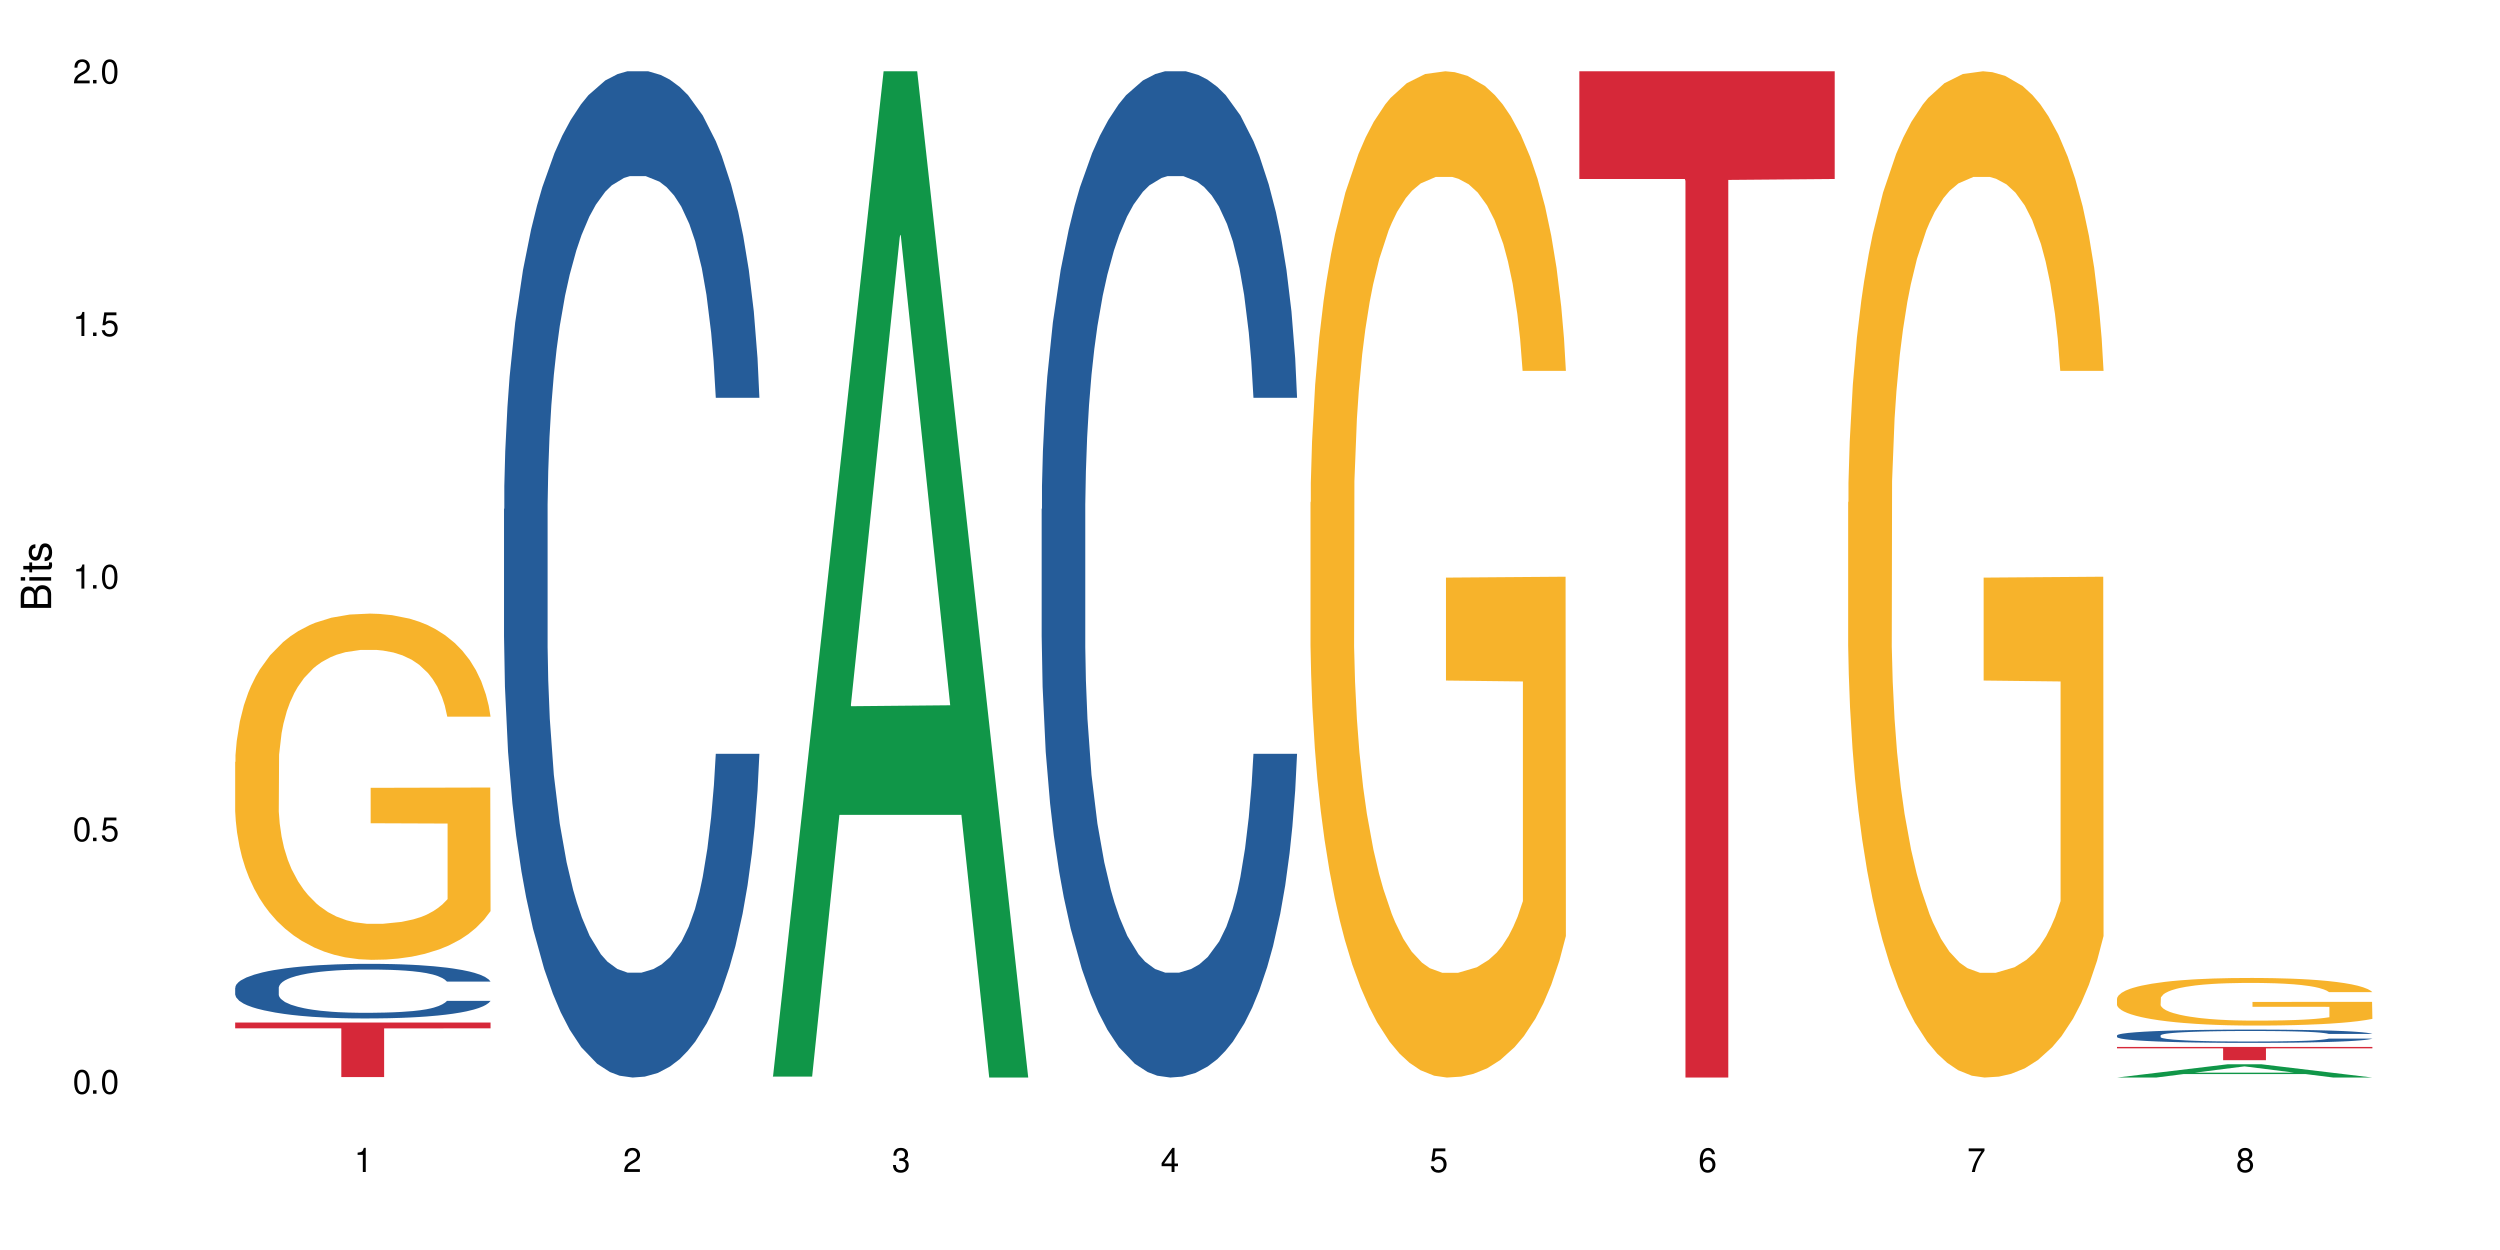
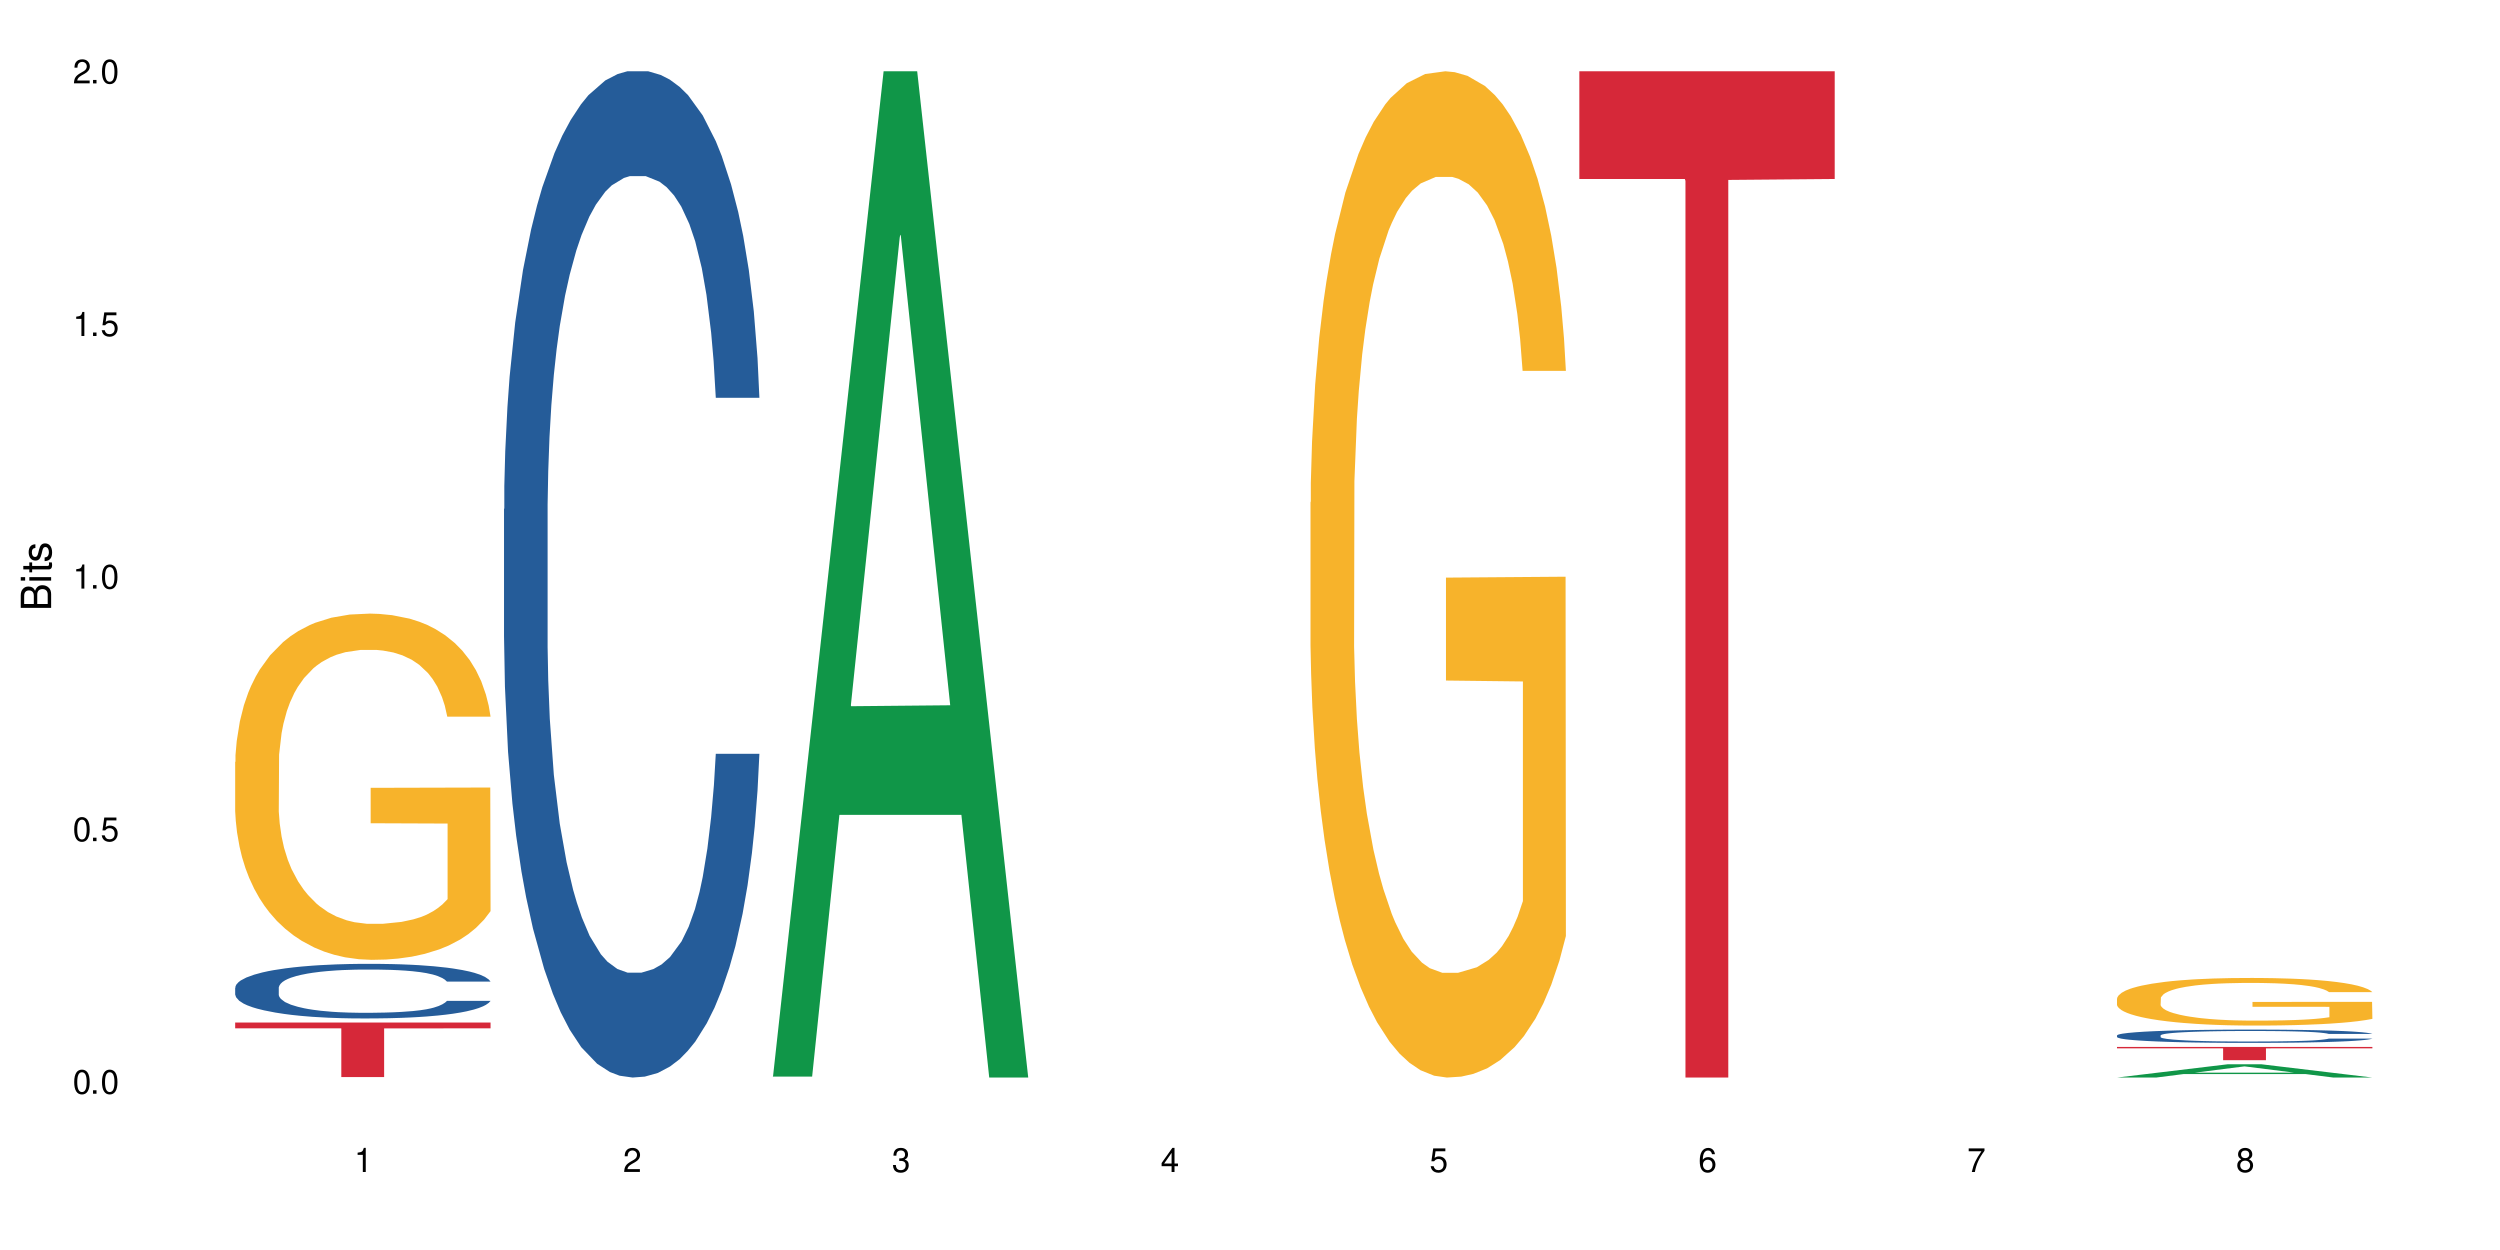
<svg xmlns="http://www.w3.org/2000/svg" xmlns:xlink="http://www.w3.org/1999/xlink" width="720" height="360" viewBox="0 0 720 360">
  <defs>
    <g>
      <g id="glyph-0-0">
</g>
      <g id="glyph-0-1">
        <path d="M 2.641 -6.938 C 2 -6.938 1.422 -6.656 1.078 -6.172 C 0.641 -5.562 0.406 -4.641 0.406 -3.359 C 0.406 -1.016 1.188 0.219 2.641 0.219 C 4.078 0.219 4.859 -1.016 4.859 -3.297 C 4.859 -4.641 4.656 -5.547 4.203 -6.172 C 3.844 -6.656 3.281 -6.938 2.641 -6.938 Z M 2.641 -6.188 C 3.547 -6.188 4 -5.25 4 -3.375 C 4 -1.406 3.562 -0.484 2.625 -0.484 C 1.734 -0.484 1.281 -1.438 1.281 -3.344 C 1.281 -5.25 1.734 -6.188 2.641 -6.188 Z M 2.641 -6.188 " />
      </g>
      <g id="glyph-0-2">
        <path d="M 1.828 -1 L 0.828 -1 L 0.828 0 L 1.828 0 Z M 1.828 -1 " />
      </g>
      <g id="glyph-0-3">
        <path d="M 4.562 -6.797 L 1.062 -6.797 L 0.547 -3.094 L 1.328 -3.094 C 1.719 -3.562 2.047 -3.734 2.578 -3.734 C 3.484 -3.734 4.062 -3.109 4.062 -2.094 C 4.062 -1.125 3.484 -0.531 2.578 -0.531 C 1.828 -0.531 1.375 -0.906 1.188 -1.672 L 0.328 -1.672 C 0.453 -1.109 0.547 -0.844 0.75 -0.594 C 1.125 -0.078 1.828 0.219 2.594 0.219 C 3.969 0.219 4.922 -0.781 4.922 -2.219 C 4.922 -3.562 4.031 -4.484 2.719 -4.484 C 2.25 -4.484 1.859 -4.359 1.469 -4.062 L 1.734 -5.969 L 4.562 -5.969 Z M 4.562 -6.797 " />
      </g>
      <g id="glyph-0-4">
        <path d="M 2.484 -4.938 L 2.484 0 L 3.328 0 L 3.328 -6.938 L 2.766 -6.938 C 2.469 -5.875 2.281 -5.734 0.984 -5.562 L 0.984 -4.938 Z M 2.484 -4.938 " />
      </g>
      <g id="glyph-0-5">
        <path d="M 4.859 -0.828 L 1.281 -0.828 C 1.359 -1.406 1.672 -1.781 2.5 -2.281 L 3.469 -2.828 C 4.406 -3.344 4.906 -4.062 4.906 -4.906 C 4.906 -5.484 4.672 -6.031 4.266 -6.406 C 3.859 -6.766 3.375 -6.938 2.719 -6.938 C 1.859 -6.938 1.219 -6.625 0.844 -6.031 C 0.609 -5.672 0.5 -5.234 0.484 -4.531 L 1.328 -4.531 C 1.359 -5.016 1.406 -5.281 1.531 -5.516 C 1.75 -5.938 2.188 -6.203 2.703 -6.203 C 3.469 -6.203 4.031 -5.641 4.031 -4.891 C 4.031 -4.344 3.719 -3.859 3.125 -3.516 L 2.234 -3 C 0.812 -2.172 0.406 -1.531 0.328 -0.016 L 4.859 -0.016 Z M 4.859 -0.828 " />
      </g>
      <g id="glyph-0-6">
        <path d="M 2.125 -3.188 L 2.578 -3.188 C 3.5 -3.188 3.984 -2.766 3.984 -1.922 C 3.984 -1.062 3.469 -0.531 2.594 -0.531 C 1.656 -0.531 1.203 -1 1.156 -2.016 L 0.312 -2.016 C 0.344 -1.453 0.438 -1.094 0.609 -0.781 C 0.953 -0.109 1.625 0.219 2.547 0.219 C 3.953 0.219 4.859 -0.625 4.859 -1.938 C 4.859 -2.828 4.516 -3.297 3.703 -3.594 C 4.344 -3.844 4.656 -4.328 4.656 -5.031 C 4.656 -6.219 3.875 -6.938 2.578 -6.938 C 1.203 -6.938 0.484 -6.172 0.453 -4.703 L 1.297 -4.703 C 1.312 -5.125 1.344 -5.359 1.453 -5.578 C 1.641 -5.969 2.062 -6.203 2.594 -6.203 C 3.344 -6.203 3.797 -5.75 3.797 -5 C 3.797 -4.516 3.609 -4.219 3.25 -4.047 C 3.016 -3.953 2.703 -3.922 2.125 -3.906 Z M 2.125 -3.188 " />
      </g>
      <g id="glyph-0-7">
        <path d="M 3.141 -1.672 L 3.141 0 L 3.984 0 L 3.984 -1.672 L 4.984 -1.672 L 4.984 -2.438 L 3.984 -2.438 L 3.984 -6.938 L 3.359 -6.938 L 0.266 -2.578 L 0.266 -1.672 Z M 3.141 -2.438 L 1 -2.438 L 3.141 -5.5 Z M 3.141 -2.438 " />
      </g>
      <g id="glyph-0-8">
        <path d="M 4.781 -5.125 C 4.609 -6.266 3.891 -6.938 2.844 -6.938 C 2.094 -6.938 1.422 -6.578 1.031 -5.953 C 0.594 -5.266 0.406 -4.422 0.406 -3.172 C 0.406 -2 0.578 -1.25 0.984 -0.641 C 1.359 -0.078 1.953 0.219 2.703 0.219 C 3.984 0.219 4.922 -0.75 4.922 -2.094 C 4.922 -3.375 4.062 -4.281 2.844 -4.281 C 2.172 -4.281 1.641 -4.031 1.281 -3.516 C 1.281 -5.234 1.828 -6.188 2.797 -6.188 C 3.391 -6.188 3.797 -5.797 3.938 -5.125 Z M 2.734 -3.531 C 3.547 -3.531 4.062 -2.953 4.062 -2.031 C 4.062 -1.156 3.484 -0.531 2.703 -0.531 C 1.922 -0.531 1.328 -1.188 1.328 -2.078 C 1.328 -2.938 1.906 -3.531 2.734 -3.531 Z M 2.734 -3.531 " />
      </g>
      <g id="glyph-0-9">
        <path d="M 4.984 -6.797 L 0.438 -6.797 L 0.438 -5.969 L 4.109 -5.969 C 2.5 -3.656 1.828 -2.234 1.328 0 L 2.219 0 C 2.594 -2.172 3.453 -4.047 4.984 -6.094 Z M 4.984 -6.797 " />
      </g>
      <g id="glyph-0-10">
        <path d="M 3.75 -3.656 C 4.469 -4.094 4.688 -4.438 4.688 -5.078 C 4.688 -6.172 3.844 -6.938 2.641 -6.938 C 1.438 -6.938 0.594 -6.172 0.594 -5.094 C 0.594 -4.438 0.812 -4.094 1.516 -3.656 C 0.734 -3.266 0.359 -2.703 0.359 -1.922 C 0.359 -0.656 1.281 0.219 2.641 0.219 C 3.984 0.219 4.922 -0.656 4.922 -1.922 C 4.922 -2.703 4.531 -3.266 3.75 -3.656 Z M 2.641 -6.188 C 3.359 -6.188 3.812 -5.75 3.812 -5.062 C 3.812 -4.406 3.344 -3.984 2.641 -3.984 C 1.922 -3.984 1.453 -4.406 1.453 -5.078 C 1.453 -5.75 1.922 -6.188 2.641 -6.188 Z M 2.641 -3.266 C 3.484 -3.266 4.062 -2.719 4.062 -1.906 C 4.062 -1.078 3.484 -0.531 2.625 -0.531 C 1.797 -0.531 1.219 -1.094 1.219 -1.906 C 1.219 -2.719 1.781 -3.266 2.641 -3.266 Z M 2.641 -3.266 " />
      </g>
      <g id="glyph-1-0">
</g>
      <g id="glyph-1-1">
        <path d="M 0 -0.953 L 0 -4.891 C 0 -5.719 -0.234 -6.344 -0.734 -6.797 C -1.188 -7.234 -1.812 -7.469 -2.5 -7.469 C -3.547 -7.469 -4.188 -7 -4.625 -5.875 C -4.984 -6.688 -5.625 -7.094 -6.531 -7.094 C -7.172 -7.094 -7.734 -6.859 -8.141 -6.391 C -8.562 -5.922 -8.75 -5.344 -8.75 -4.5 L -8.75 -0.953 Z M -4.984 -2.062 L -7.766 -2.062 L -7.766 -4.219 C -7.766 -4.844 -7.688 -5.203 -7.453 -5.5 C -7.219 -5.812 -6.859 -5.969 -6.375 -5.969 C -5.891 -5.969 -5.531 -5.812 -5.297 -5.5 C -5.062 -5.203 -4.984 -4.844 -4.984 -4.219 Z M -0.984 -2.062 L -4 -2.062 L -4 -4.781 C -4 -5.766 -3.438 -6.359 -2.484 -6.359 C -1.547 -6.359 -0.984 -5.766 -0.984 -4.781 Z M -0.984 -2.062 " />
      </g>
      <g id="glyph-1-2">
        <path d="M -6.281 -1.797 L -6.281 -0.797 L 0 -0.797 L 0 -1.797 Z M -8.75 -1.797 L -8.75 -0.797 L -7.484 -0.797 L -7.484 -1.797 Z M -8.75 -1.797 " />
      </g>
      <g id="glyph-1-3">
        <path d="M -6.281 -3.047 L -6.281 -2.016 L -8.016 -2.016 L -8.016 -1.016 L -6.281 -1.016 L -6.281 -0.172 L -5.469 -0.172 L -5.469 -1.016 L -0.719 -1.016 C -0.078 -1.016 0.281 -1.453 0.281 -2.234 C 0.281 -2.5 0.25 -2.719 0.188 -3.047 L -0.641 -3.047 C -0.609 -2.906 -0.594 -2.766 -0.594 -2.562 C -0.594 -2.141 -0.719 -2.016 -1.156 -2.016 L -5.469 -2.016 L -5.469 -3.047 Z M -6.281 -3.047 " />
      </g>
      <g id="glyph-1-4">
        <path d="M -4.531 -5.25 C -5.766 -5.25 -6.469 -4.422 -6.469 -2.969 C -6.469 -1.516 -5.719 -0.562 -4.547 -0.562 C -3.562 -0.562 -3.094 -1.062 -2.734 -2.562 L -2.516 -3.484 C -2.344 -4.188 -2.094 -4.469 -1.641 -4.469 C -1.047 -4.469 -0.641 -3.875 -0.641 -3 C -0.641 -2.453 -0.797 -2 -1.062 -1.75 C -1.25 -1.594 -1.422 -1.531 -1.875 -1.469 L -1.875 -0.406 C -0.422 -0.453 0.281 -1.266 0.281 -2.922 C 0.281 -4.5 -0.5 -5.516 -1.719 -5.516 C -2.656 -5.516 -3.172 -4.984 -3.469 -3.734 L -3.703 -2.766 C -3.891 -1.953 -4.156 -1.609 -4.594 -1.609 C -5.188 -1.609 -5.547 -2.125 -5.547 -2.938 C -5.547 -3.75 -5.203 -4.172 -4.531 -4.203 Z M -4.531 -5.25 " />
      </g>
    </g>
  </defs>
  <rect x="-72" y="-36" width="864" height="432" fill="rgb(100%, 100%, 100%)" fill-opacity="1" />
  <path fill-rule="nonzero" fill="rgb(14.51%, 36.078%, 60%)" fill-opacity="1" d="M 67.73 284.438 L 67.82 284.422 L 67.82 284.078 L 68.09 283.531 L 68.719 282.844 L 69.344 282.367 L 70.961 281.52 L 73.203 280.703 L 75.535 280.07 L 77.238 279.695 L 78.766 279.41 L 82.262 278.879 L 84.504 278.605 L 86.926 278.359 L 89.887 278.117 L 92.039 277.973 L 96.883 277.742 L 100.469 277.641 L 103.25 277.598 L 109.262 277.598 L 112.848 277.656 L 115.449 277.727 L 118.32 277.844 L 120.742 277.973 L 124.957 278.289 L 128.727 278.691 L 130.43 278.922 L 133.121 279.367 L 135.184 279.797 L 136.617 280.172 L 138.234 280.703 L 139.668 281.348 L 140.746 282.082 L 141.281 282.699 L 128.727 282.699 L 128.098 282.125 L 127.379 281.68 L 126.035 281.09 L 124.688 280.672 L 122.805 280.258 L 121.102 279.984 L 118.77 279.711 L 116.707 279.539 L 114.555 279.41 L 112.488 279.324 L 108.543 279.238 L 103.969 279.238 L 102.266 279.266 L 98.766 279.379 L 96.883 279.48 L 94.191 279.684 L 92.309 279.867 L 90.066 280.156 L 88.539 280.398 L 86.656 280.773 L 85.312 281.105 L 83.785 281.578 L 82.891 281.938 L 82.082 282.34 L 81.363 282.812 L 80.828 283.316 L 80.469 283.848 L 80.289 284.367 L 80.289 286.594 L 80.469 287.109 L 80.918 287.715 L 82.082 288.59 L 83.785 289.352 L 85.762 289.953 L 87.645 290.387 L 88.719 290.586 L 90.156 290.816 L 92.398 291.105 L 95.629 291.391 L 97.512 291.508 L 100.383 291.621 L 103.34 291.68 L 107.289 291.68 L 110.785 291.621 L 113.117 291.551 L 115.539 291.434 L 118.859 291.191 L 120.922 290.961 L 122.715 290.688 L 124.062 290.414 L 124.957 290.184 L 126.305 289.738 L 127.379 289.25 L 128.188 288.746 L 128.727 288.258 L 141.281 288.258 L 140.746 288.832 L 139.938 289.395 L 139.129 289.812 L 137.875 290.312 L 136.441 290.758 L 134.375 291.262 L 132.672 291.594 L 130.43 291.953 L 128.367 292.223 L 126.125 292.469 L 122.805 292.754 L 120.652 292.898 L 118.32 293.027 L 115.539 293.145 L 112.043 293.246 L 108.273 293.301 L 104.777 293.316 L 101.008 293.289 L 98.227 293.23 L 94.551 293.102 L 89.977 292.844 L 86.656 292.57 L 84.055 292.297 L 81.812 292.008 L 79.301 291.621 L 76.074 290.988 L 74.098 290.5 L 72.754 290.098 L 71.23 289.539 L 70.152 289.035 L 68.898 288.23 L 68 287.211 L 67.73 286.422 Z M 67.73 284.438 " />
  <path fill-rule="nonzero" fill="rgb(96.863%, 70.196%, 16.863%)" fill-opacity="1" d="M 67.73 219.426 L 67.82 219.336 L 67.82 217.516 L 68.18 213.418 L 69.078 207.77 L 70.242 203.125 L 71.5 199.484 L 72.305 197.57 L 73.652 194.84 L 74.816 192.836 L 77.777 188.738 L 81.543 184.914 L 83.609 183.273 L 85.941 181.727 L 89.258 179.996 L 90.785 179.355 L 95.449 177.898 L 100.738 176.988 L 106.57 176.715 L 109.262 176.809 L 112.938 177.172 L 117.961 178.172 L 120.832 179.086 L 123.074 179.996 L 125.406 181.18 L 128.277 183 L 130.969 185.188 L 133.121 187.371 L 135.273 190.102 L 137.066 193.016 L 138.594 196.203 L 139.938 200.031 L 140.746 203.219 L 141.281 206.402 L 128.816 206.402 L 128.098 203.219 L 127.289 200.758 L 125.945 197.754 L 124.598 195.566 L 123.254 193.836 L 120.742 191.469 L 118.59 190.012 L 115.898 188.738 L 113.297 187.918 L 110.336 187.371 L 108.543 187.188 L 103.789 187.188 L 99.484 187.828 L 96.973 188.555 L 95.18 189.285 L 92.668 190.648 L 91.141 191.742 L 90.246 192.473 L 87.555 195.293 L 85.762 197.844 L 84.773 199.574 L 83.52 202.305 L 82.621 204.766 L 81.633 208.406 L 81.098 211.141 L 80.379 217.332 L 80.289 233.723 L 80.559 237.184 L 81.098 240.918 L 81.812 244.195 L 82.891 247.656 L 83.965 250.297 L 85.852 253.852 L 87.465 256.219 L 88.719 257.766 L 91.141 260.227 L 92.129 261.043 L 94.461 262.684 L 96.883 263.957 L 99.844 265.051 L 102.086 265.598 L 105.672 266.055 L 110.246 266.055 L 115.629 265.508 L 119.039 264.777 L 121.371 264.051 L 122.895 263.414 L 124.777 262.41 L 126.125 261.5 L 127.379 260.5 L 128.906 258.949 L 128.906 237.184 L 106.75 237.094 L 106.75 226.895 L 141.195 226.805 L 141.281 262.41 L 139.398 264.871 L 137.066 267.238 L 134.824 269.059 L 132.492 270.605 L 129.176 272.336 L 126.484 273.43 L 122.355 274.703 L 118.59 275.523 L 114.645 276.07 L 111.145 276.344 L 107.02 276.434 L 103.34 276.254 L 99.395 275.707 L 96.254 274.977 L 93.383 274.066 L 90.516 272.883 L 86.926 270.973 L 84.594 269.422 L 82.172 267.512 L 79.75 265.234 L 77.598 262.773 L 76.164 260.863 L 74.727 258.676 L 73.203 255.945 L 71.766 252.848 L 70.691 250.027 L 69.703 246.84 L 68.988 243.832 L 68.27 239.734 L 67.91 236.457 L 67.73 233.633 Z M 67.73 219.426 " />
  <path fill-rule="nonzero" fill="rgb(83.922%, 15.686%, 22.353%)" fill-opacity="1" d="M 67.73 294.48 L 141.281 294.48 L 141.281 296.164 L 110.629 296.176 L 110.629 310.199 L 98.297 310.199 L 98.297 296.191 L 98.117 296.164 L 67.73 296.164 Z M 67.73 294.48 " />
  <path fill-rule="nonzero" fill="rgb(14.51%, 36.078%, 60%)" fill-opacity="1" d="M 145.156 146.621 L 145.242 146.355 L 145.242 140 L 145.512 129.934 L 146.141 117.215 L 146.77 108.477 L 148.383 92.844 L 150.625 77.746 L 152.957 66.09 L 154.664 59.203 L 156.188 53.902 L 159.684 44.102 L 161.93 39.07 L 164.352 34.566 L 167.309 30.062 L 169.461 27.414 L 174.305 23.176 L 177.895 21.32 L 180.676 20.527 L 186.684 20.527 L 190.273 21.586 L 192.875 22.91 L 195.742 25.031 L 198.164 27.414 L 202.383 33.242 L 206.148 40.66 L 207.852 44.898 L 210.543 53.109 L 212.605 61.055 L 214.043 67.945 L 215.656 77.746 L 217.094 89.668 L 218.168 103.176 L 218.707 114.566 L 206.148 114.566 L 205.52 103.973 L 204.805 95.758 L 203.457 84.898 L 202.113 77.215 L 200.23 69.535 L 198.523 64.5 L 196.191 59.469 L 194.129 56.289 L 191.977 53.902 L 189.914 52.316 L 185.969 50.727 L 181.391 50.727 L 179.688 51.254 L 176.191 53.375 L 174.305 55.23 L 171.613 58.938 L 169.73 62.383 L 167.488 67.68 L 165.965 72.184 L 164.082 79.07 L 162.734 85.164 L 161.211 93.906 L 160.312 100.527 L 159.508 107.945 L 158.789 116.688 L 158.25 125.957 L 157.891 135.762 L 157.711 145.297 L 157.711 186.355 L 157.891 195.895 L 158.34 207.02 L 159.508 223.18 L 161.211 237.219 L 163.184 248.344 L 165.066 256.293 L 166.145 260 L 167.578 264.238 L 169.82 269.535 L 173.051 274.836 L 174.934 276.953 L 177.805 279.074 L 180.766 280.133 L 184.711 280.133 L 188.211 279.074 L 190.543 277.75 L 192.965 275.629 L 196.281 271.125 L 198.344 266.887 L 200.141 261.855 L 201.484 256.82 L 202.383 252.582 L 203.727 244.371 L 204.805 235.363 L 205.609 226.094 L 206.148 217.086 L 218.707 217.086 L 218.168 227.684 L 217.359 238.012 L 216.555 245.695 L 215.297 254.969 L 213.863 263.18 L 211.801 272.449 L 210.094 278.543 L 207.852 285.168 L 205.789 290.199 L 203.547 294.703 L 200.23 300 L 198.074 302.648 L 195.742 305.035 L 192.965 307.152 L 189.465 309.008 L 185.699 310.066 L 182.199 310.332 L 178.434 309.801 L 175.652 308.742 L 171.973 306.359 L 167.398 301.59 L 164.082 296.559 L 161.48 291.523 L 159.238 286.227 L 156.727 279.074 L 153.496 267.418 L 151.523 258.41 L 150.176 250.992 L 148.652 240.664 L 147.574 231.391 L 146.32 216.555 L 145.422 197.746 L 145.156 183.18 Z M 145.156 146.621 " />
  <path fill-rule="nonzero" fill="rgb(6.275%, 58.824%, 28.235%)" fill-opacity="1" d="M 222.578 310.059 L 222.656 309.789 L 254.48 20.527 L 264.148 20.527 L 296.129 310.332 L 284.895 310.332 L 276.879 234.684 L 241.75 234.684 L 233.895 310.059 L 222.578 310.059 L 245.129 203.391 L 273.656 203.117 L 259.434 67.875 L 259.273 67.602 L 259.117 68.418 L 245.051 203.117 L 245.129 203.391 Z M 222.578 310.059 " />
-   <path fill-rule="nonzero" fill="rgb(14.51%, 36.078%, 60%)" fill-opacity="1" d="M 300 146.621 L 300.09 146.355 L 300.09 140 L 300.359 129.934 L 300.988 117.215 L 301.617 108.477 L 303.23 92.844 L 305.473 77.746 L 307.805 66.09 L 309.508 59.203 L 311.035 53.902 L 314.531 44.102 L 316.773 39.07 L 319.195 34.566 L 322.156 30.062 L 324.309 27.414 L 329.152 23.176 L 332.742 21.32 L 335.52 20.527 L 341.531 20.527 L 345.117 21.586 L 347.719 22.91 L 350.59 25.031 L 353.012 27.414 L 357.227 33.242 L 360.996 40.66 L 362.699 44.898 L 365.391 53.109 L 367.453 61.055 L 368.891 67.945 L 370.504 77.746 L 371.938 89.668 L 373.016 103.176 L 373.555 114.566 L 360.996 114.566 L 360.367 103.973 L 359.648 95.758 L 358.305 84.898 L 356.961 77.215 L 355.074 69.535 L 353.371 64.5 L 351.039 59.469 L 348.977 56.289 L 346.824 53.902 L 344.762 52.316 L 340.812 50.727 L 336.238 50.727 L 334.535 51.254 L 331.035 53.375 L 329.152 55.23 L 326.461 58.938 L 324.578 62.383 L 322.336 67.68 L 320.812 72.184 L 318.926 79.07 L 317.582 85.164 L 316.059 93.906 L 315.16 100.527 L 314.352 107.945 L 313.637 116.688 L 313.098 125.957 L 312.738 135.762 L 312.559 145.297 L 312.559 186.355 L 312.738 195.895 L 313.188 207.02 L 314.352 223.18 L 316.059 237.219 L 318.031 248.344 L 319.914 256.293 L 320.992 260 L 322.426 264.238 L 324.668 269.535 L 327.898 274.836 L 329.781 276.953 L 332.652 279.074 L 335.609 280.133 L 339.559 280.133 L 343.055 279.074 L 345.387 277.75 L 347.809 275.629 L 351.129 271.125 L 353.191 266.887 L 354.984 261.855 L 356.332 256.82 L 357.227 252.582 L 358.574 244.371 L 359.648 235.363 L 360.457 226.094 L 360.996 217.086 L 373.555 217.086 L 373.016 227.684 L 372.207 238.012 L 371.402 245.695 L 370.145 254.969 L 368.711 263.18 L 366.645 272.449 L 364.941 278.543 L 362.699 285.168 L 360.637 290.199 L 358.395 294.703 L 355.074 300 L 352.922 302.648 L 350.59 305.035 L 347.809 307.152 L 344.312 309.008 L 340.543 310.066 L 337.047 310.332 L 333.277 309.801 L 330.5 308.742 L 326.82 306.359 L 322.246 301.59 L 318.926 296.559 L 316.324 291.523 L 314.082 286.227 L 311.57 279.074 L 308.344 267.418 L 306.371 258.41 L 305.023 250.992 L 303.5 240.664 L 302.422 231.391 L 301.168 216.555 L 300.27 197.746 L 300 183.18 Z M 300 146.621 " />
  <path fill-rule="nonzero" fill="rgb(96.863%, 70.196%, 16.863%)" fill-opacity="1" d="M 377.426 144.652 L 377.516 144.387 L 377.516 139.094 L 377.871 127.184 L 378.77 110.777 L 379.938 97.277 L 381.191 86.691 L 382 81.133 L 383.344 73.195 L 384.512 67.371 L 387.469 55.461 L 391.238 44.348 L 393.301 39.582 L 395.633 35.082 L 398.953 30.055 L 400.477 28.203 L 405.141 23.965 L 410.434 21.32 L 416.262 20.527 L 418.953 20.789 L 422.633 21.848 L 427.656 24.762 L 430.527 27.406 L 432.77 30.055 L 435.102 33.496 L 437.969 38.789 L 440.66 45.141 L 442.812 51.492 L 444.969 59.43 L 446.762 67.902 L 448.285 77.164 L 449.633 88.281 L 450.438 97.543 L 450.977 106.805 L 438.508 106.805 L 437.789 97.543 L 436.984 90.398 L 435.637 81.664 L 434.293 75.312 L 432.949 70.281 L 430.438 63.402 L 428.281 59.168 L 425.594 55.461 L 422.992 53.078 L 420.031 51.492 L 418.238 50.961 L 413.484 50.961 L 409.176 52.816 L 406.664 54.934 L 404.871 57.051 L 402.359 61.02 L 400.836 64.195 L 399.938 66.312 L 397.246 74.516 L 395.453 81.93 L 394.469 86.957 L 393.211 94.898 L 392.312 102.043 L 391.328 112.629 L 390.789 120.57 L 390.07 138.566 L 389.98 186.207 L 390.25 196.262 L 390.789 207.113 L 391.508 216.641 L 392.582 226.699 L 393.66 234.375 L 395.543 244.695 L 397.156 251.578 L 398.414 256.078 L 400.836 263.223 L 401.82 265.605 L 404.156 270.367 L 406.574 274.074 L 409.535 277.25 L 411.777 278.836 L 415.367 280.16 L 419.941 280.16 L 425.324 278.574 L 428.73 276.457 L 431.062 274.34 L 432.59 272.484 L 434.473 269.574 L 435.816 266.926 L 437.074 264.016 L 438.598 259.516 L 438.598 196.262 L 416.441 195.996 L 416.441 166.355 L 450.887 166.09 L 450.977 269.574 L 449.094 276.719 L 446.762 283.602 L 444.52 288.895 L 442.188 293.395 L 438.867 298.422 L 436.176 301.598 L 432.051 305.305 L 428.281 307.688 L 424.336 309.273 L 420.84 310.066 L 416.711 310.332 L 413.035 309.805 L 409.086 308.215 L 405.949 306.098 L 403.078 303.453 L 400.207 300.012 L 396.621 294.453 L 394.289 289.953 L 391.867 284.395 L 389.445 277.777 L 387.293 270.633 L 385.855 265.074 L 384.422 258.723 L 382.895 250.781 L 381.461 241.785 L 380.383 233.578 L 379.398 224.316 L 378.68 215.582 L 377.961 203.672 L 377.605 194.145 L 377.426 185.941 Z M 377.426 144.652 " />
  <path fill-rule="nonzero" fill="rgb(83.922%, 15.686%, 22.353%)" fill-opacity="1" d="M 454.848 20.527 L 528.398 20.527 L 528.398 51.547 L 497.746 51.82 L 497.746 310.332 L 485.414 310.332 L 485.414 52.094 L 485.234 51.547 L 454.848 51.547 Z M 454.848 20.527 " />
-   <path fill-rule="nonzero" fill="rgb(96.863%, 70.196%, 16.863%)" fill-opacity="1" d="M 532.27 144.652 L 532.359 144.387 L 532.359 139.094 L 532.719 127.184 L 533.617 110.777 L 534.781 97.277 L 536.039 86.691 L 536.844 81.133 L 538.191 73.195 L 539.355 67.371 L 542.316 55.461 L 546.086 44.348 L 548.148 39.582 L 550.48 35.082 L 553.797 30.055 L 555.324 28.203 L 559.988 23.965 L 565.281 21.32 L 571.109 20.527 L 573.801 20.789 L 577.48 21.848 L 582.5 24.762 L 585.371 27.406 L 587.613 30.055 L 589.945 33.496 L 592.816 38.789 L 595.508 45.141 L 597.66 51.492 L 599.812 59.43 L 601.609 67.902 L 603.133 77.164 L 604.477 88.281 L 605.285 97.543 L 605.824 106.805 L 593.355 106.805 L 592.637 97.543 L 591.832 90.398 L 590.484 81.664 L 589.141 75.312 L 587.793 70.281 L 585.281 63.402 L 583.129 59.168 L 580.438 55.461 L 577.836 53.078 L 574.879 51.492 L 573.082 50.961 L 568.328 50.961 L 564.023 52.816 L 561.512 54.934 L 559.719 57.051 L 557.207 61.02 L 555.684 64.195 L 554.785 66.312 L 552.094 74.516 L 550.301 81.93 L 549.312 86.957 L 548.059 94.898 L 547.16 102.043 L 546.176 112.629 L 545.637 120.57 L 544.918 138.566 L 544.828 186.207 L 545.098 196.262 L 545.637 207.113 L 546.355 216.641 L 547.43 226.699 L 548.508 234.375 L 550.391 244.695 L 552.004 251.578 L 553.262 256.078 L 555.684 263.223 L 556.668 265.605 L 559 270.367 L 561.422 274.074 L 564.383 277.25 L 566.625 278.836 L 570.215 280.16 L 574.789 280.16 L 580.168 278.574 L 583.578 276.457 L 585.91 274.34 L 587.434 272.484 L 589.32 269.574 L 590.664 266.926 L 591.922 264.016 L 593.445 259.516 L 593.445 196.262 L 571.289 195.996 L 571.289 166.355 L 605.734 166.09 L 605.824 269.574 L 603.941 276.719 L 601.609 283.602 L 599.363 288.895 L 597.031 293.395 L 593.715 298.422 L 591.023 301.598 L 586.898 305.305 L 583.129 307.688 L 579.184 309.273 L 575.684 310.066 L 571.559 310.332 L 567.883 309.805 L 563.934 308.215 L 560.797 306.098 L 557.926 303.453 L 555.055 300.012 L 551.465 294.453 L 549.133 289.953 L 546.711 284.395 L 544.289 277.777 L 542.137 270.633 L 540.703 265.074 L 539.266 258.723 L 537.742 250.781 L 536.309 241.785 L 535.23 233.578 L 534.246 224.316 L 533.527 215.582 L 532.809 203.672 L 532.449 194.145 L 532.27 185.941 Z M 532.27 144.652 " />
  <path fill-rule="nonzero" fill="rgb(6.275%, 58.824%, 28.235%)" fill-opacity="1" d="M 609.695 310.328 L 609.773 310.324 L 641.598 306.508 L 651.266 306.508 L 683.246 310.332 L 672.008 310.332 L 663.996 309.332 L 628.867 309.332 L 621.012 310.328 L 609.695 310.328 L 632.246 308.922 L 660.773 308.918 L 646.551 307.133 L 646.391 307.129 L 646.234 307.141 L 632.168 308.918 L 632.246 308.922 Z M 609.695 310.328 " />
  <path fill-rule="nonzero" fill="rgb(14.51%, 36.078%, 60%)" fill-opacity="1" d="M 609.695 298.191 L 609.785 298.191 L 609.785 298.105 L 610.055 297.973 L 610.68 297.805 L 611.309 297.691 L 612.922 297.484 L 615.164 297.285 L 617.5 297.129 L 619.203 297.039 L 620.727 296.969 L 624.227 296.84 L 626.469 296.773 L 628.891 296.715 L 631.852 296.656 L 634.004 296.621 L 638.848 296.562 L 642.434 296.539 L 645.215 296.527 L 651.223 296.527 L 654.812 296.543 L 657.414 296.559 L 660.285 296.59 L 662.707 296.621 L 666.922 296.695 L 670.688 296.793 L 672.395 296.852 L 675.086 296.957 L 677.148 297.062 L 678.582 297.156 L 680.195 297.285 L 681.633 297.441 L 682.707 297.621 L 683.246 297.77 L 670.688 297.77 L 670.062 297.629 L 669.344 297.523 L 667.996 297.379 L 666.652 297.277 L 664.77 297.176 L 663.066 297.109 L 660.734 297.043 L 658.668 297 L 656.516 296.969 L 654.453 296.949 L 650.508 296.926 L 645.934 296.926 L 644.227 296.934 L 640.73 296.961 L 638.848 296.988 L 636.156 297.035 L 634.273 297.082 L 632.027 297.152 L 630.504 297.211 L 628.621 297.301 L 627.273 297.383 L 625.75 297.496 L 624.852 297.586 L 624.047 297.684 L 623.328 297.797 L 622.789 297.922 L 622.43 298.051 L 622.254 298.176 L 622.254 298.719 L 622.43 298.844 L 622.879 298.992 L 624.047 299.203 L 625.75 299.391 L 627.723 299.535 L 629.605 299.641 L 630.684 299.691 L 632.117 299.746 L 634.363 299.816 L 637.59 299.887 L 639.473 299.914 L 642.344 299.941 L 645.305 299.957 L 649.25 299.957 L 652.75 299.941 L 655.082 299.926 L 657.504 299.895 L 660.82 299.836 L 662.887 299.781 L 664.68 299.715 L 666.023 299.648 L 666.922 299.59 L 668.266 299.484 L 669.344 299.363 L 670.152 299.242 L 670.688 299.125 L 683.246 299.125 L 682.707 299.262 L 681.902 299.398 L 681.094 299.5 L 679.84 299.625 L 678.402 299.73 L 676.34 299.855 L 674.637 299.934 L 672.395 300.023 L 670.332 300.09 L 668.086 300.148 L 664.77 300.219 L 662.617 300.254 L 660.285 300.285 L 657.504 300.312 L 654.004 300.336 L 650.238 300.352 L 646.738 300.355 L 642.973 300.348 L 640.191 300.332 L 636.516 300.301 L 631.941 300.238 L 628.621 300.172 L 626.02 300.105 L 623.777 300.035 L 621.266 299.941 L 618.035 299.789 L 616.062 299.668 L 614.719 299.57 L 613.191 299.434 L 612.117 299.312 L 610.859 299.117 L 609.965 298.867 L 609.695 298.676 Z M 609.695 298.191 " />
  <path fill-rule="nonzero" fill="rgb(96.863%, 70.196%, 16.863%)" fill-opacity="1" d="M 609.695 287.523 L 609.785 287.512 L 609.785 287.262 L 610.145 286.699 L 611.039 285.922 L 612.207 285.281 L 613.461 284.781 L 614.27 284.52 L 615.613 284.145 L 616.781 283.867 L 619.742 283.305 L 623.508 282.777 L 625.57 282.551 L 627.902 282.34 L 631.223 282.102 L 632.746 282.016 L 637.41 281.812 L 642.703 281.688 L 648.535 281.652 L 651.223 281.664 L 654.902 281.715 L 659.926 281.852 L 662.797 281.977 L 665.039 282.102 L 667.371 282.266 L 670.242 282.516 L 672.93 282.816 L 675.086 283.117 L 677.238 283.492 L 679.031 283.891 L 680.555 284.332 L 681.902 284.855 L 682.707 285.297 L 683.246 285.734 L 670.777 285.734 L 670.062 285.297 L 669.254 284.957 L 667.91 284.543 L 666.562 284.242 L 665.219 284.004 L 662.707 283.68 L 660.555 283.48 L 657.863 283.305 L 655.262 283.191 L 652.301 283.117 L 650.508 283.09 L 645.754 283.09 L 641.449 283.18 L 638.938 283.277 L 637.141 283.379 L 634.629 283.566 L 633.105 283.719 L 632.207 283.816 L 629.52 284.207 L 627.723 284.555 L 626.738 284.793 L 625.48 285.172 L 624.586 285.508 L 623.598 286.008 L 623.059 286.387 L 622.344 287.238 L 622.254 289.492 L 622.52 289.969 L 623.059 290.48 L 623.777 290.93 L 624.852 291.406 L 625.93 291.77 L 627.812 292.258 L 629.43 292.586 L 630.684 292.797 L 633.105 293.137 L 634.094 293.25 L 636.426 293.473 L 638.848 293.648 L 641.805 293.801 L 644.047 293.875 L 647.637 293.938 L 652.211 293.938 L 657.594 293.863 L 661 293.762 L 663.332 293.66 L 664.859 293.574 L 666.742 293.438 L 668.086 293.312 L 669.344 293.172 L 670.867 292.961 L 670.867 289.969 L 648.715 289.953 L 648.715 288.551 L 683.156 288.539 L 683.246 293.438 L 681.363 293.773 L 679.031 294.102 L 676.789 294.352 L 674.457 294.562 L 671.137 294.801 L 668.445 294.953 L 664.32 295.125 L 660.555 295.238 L 656.605 295.316 L 653.109 295.352 L 648.98 295.363 L 645.305 295.34 L 641.359 295.266 L 638.219 295.164 L 635.348 295.039 L 632.477 294.875 L 628.891 294.613 L 626.559 294.402 L 624.137 294.137 L 621.715 293.824 L 619.562 293.484 L 618.125 293.223 L 616.691 292.922 L 615.164 292.547 L 613.73 292.121 L 612.656 291.734 L 611.668 291.293 L 610.949 290.883 L 610.234 290.316 L 609.875 289.867 L 609.695 289.477 Z M 609.695 287.523 " />
  <path fill-rule="nonzero" fill="rgb(83.922%, 15.686%, 22.353%)" fill-opacity="1" d="M 609.695 301.52 L 683.246 301.52 L 683.246 301.926 L 652.594 301.93 L 652.594 305.344 L 640.258 305.344 L 640.258 301.934 L 640.082 301.926 L 609.695 301.926 Z M 609.695 301.52 " />
  <g fill="rgb(0%, 0%, 0%)" fill-opacity="1">
    <use xlink:href="#glyph-0-1" x="20.965" y="314.993" />
    <use xlink:href="#glyph-0-2" x="25.965" y="314.993" />
    <use xlink:href="#glyph-0-1" x="28.965" y="314.993" />
  </g>
  <g fill="rgb(0%, 0%, 0%)" fill-opacity="1">
    <use xlink:href="#glyph-0-1" x="20.965" y="242.251" />
    <use xlink:href="#glyph-0-2" x="25.965" y="242.251" />
    <use xlink:href="#glyph-0-3" x="28.965" y="242.251" />
  </g>
  <g fill="rgb(0%, 0%, 0%)" fill-opacity="1">
    <use xlink:href="#glyph-0-4" x="20.965" y="169.509" />
    <use xlink:href="#glyph-0-2" x="25.965" y="169.509" />
    <use xlink:href="#glyph-0-1" x="28.965" y="169.509" />
  </g>
  <g fill="rgb(0%, 0%, 0%)" fill-opacity="1">
    <use xlink:href="#glyph-0-4" x="20.965" y="96.767" />
    <use xlink:href="#glyph-0-2" x="25.965" y="96.767" />
    <use xlink:href="#glyph-0-3" x="28.965" y="96.767" />
  </g>
  <g fill="rgb(0%, 0%, 0%)" fill-opacity="1">
    <use xlink:href="#glyph-0-5" x="20.965" y="24.024" />
    <use xlink:href="#glyph-0-2" x="25.965" y="24.024" />
    <use xlink:href="#glyph-0-1" x="28.965" y="24.024" />
  </g>
  <g fill="rgb(0%, 0%, 0%)" fill-opacity="1">
    <use xlink:href="#glyph-0-4" x="102.008" y="337.532" />
  </g>
  <g fill="rgb(0%, 0%, 0%)" fill-opacity="1">
    <use xlink:href="#glyph-0-5" x="179.43" y="337.532" />
  </g>
  <g fill="rgb(0%, 0%, 0%)" fill-opacity="1">
    <use xlink:href="#glyph-0-6" x="256.855" y="337.532" />
  </g>
  <g fill="rgb(0%, 0%, 0%)" fill-opacity="1">
    <use xlink:href="#glyph-0-7" x="334.277" y="337.532" />
  </g>
  <g fill="rgb(0%, 0%, 0%)" fill-opacity="1">
    <use xlink:href="#glyph-0-3" x="411.699" y="337.532" />
  </g>
  <g fill="rgb(0%, 0%, 0%)" fill-opacity="1">
    <use xlink:href="#glyph-0-8" x="489.125" y="337.532" />
  </g>
  <g fill="rgb(0%, 0%, 0%)" fill-opacity="1">
    <use xlink:href="#glyph-0-9" x="566.547" y="337.532" />
  </g>
  <g fill="rgb(0%, 0%, 0%)" fill-opacity="1">
    <use xlink:href="#glyph-0-10" x="643.969" y="337.532" />
  </g>
  <g fill="rgb(0%, 0%, 0%)" fill-opacity="1">
    <use xlink:href="#glyph-1-1" x="14.725" y="176.012" />
    <use xlink:href="#glyph-1-2" x="14.725" y="168.012" />
    <use xlink:href="#glyph-1-3" x="14.725" y="165.012" />
    <use xlink:href="#glyph-1-4" x="14.725" y="162.012" />
  </g>
</svg>